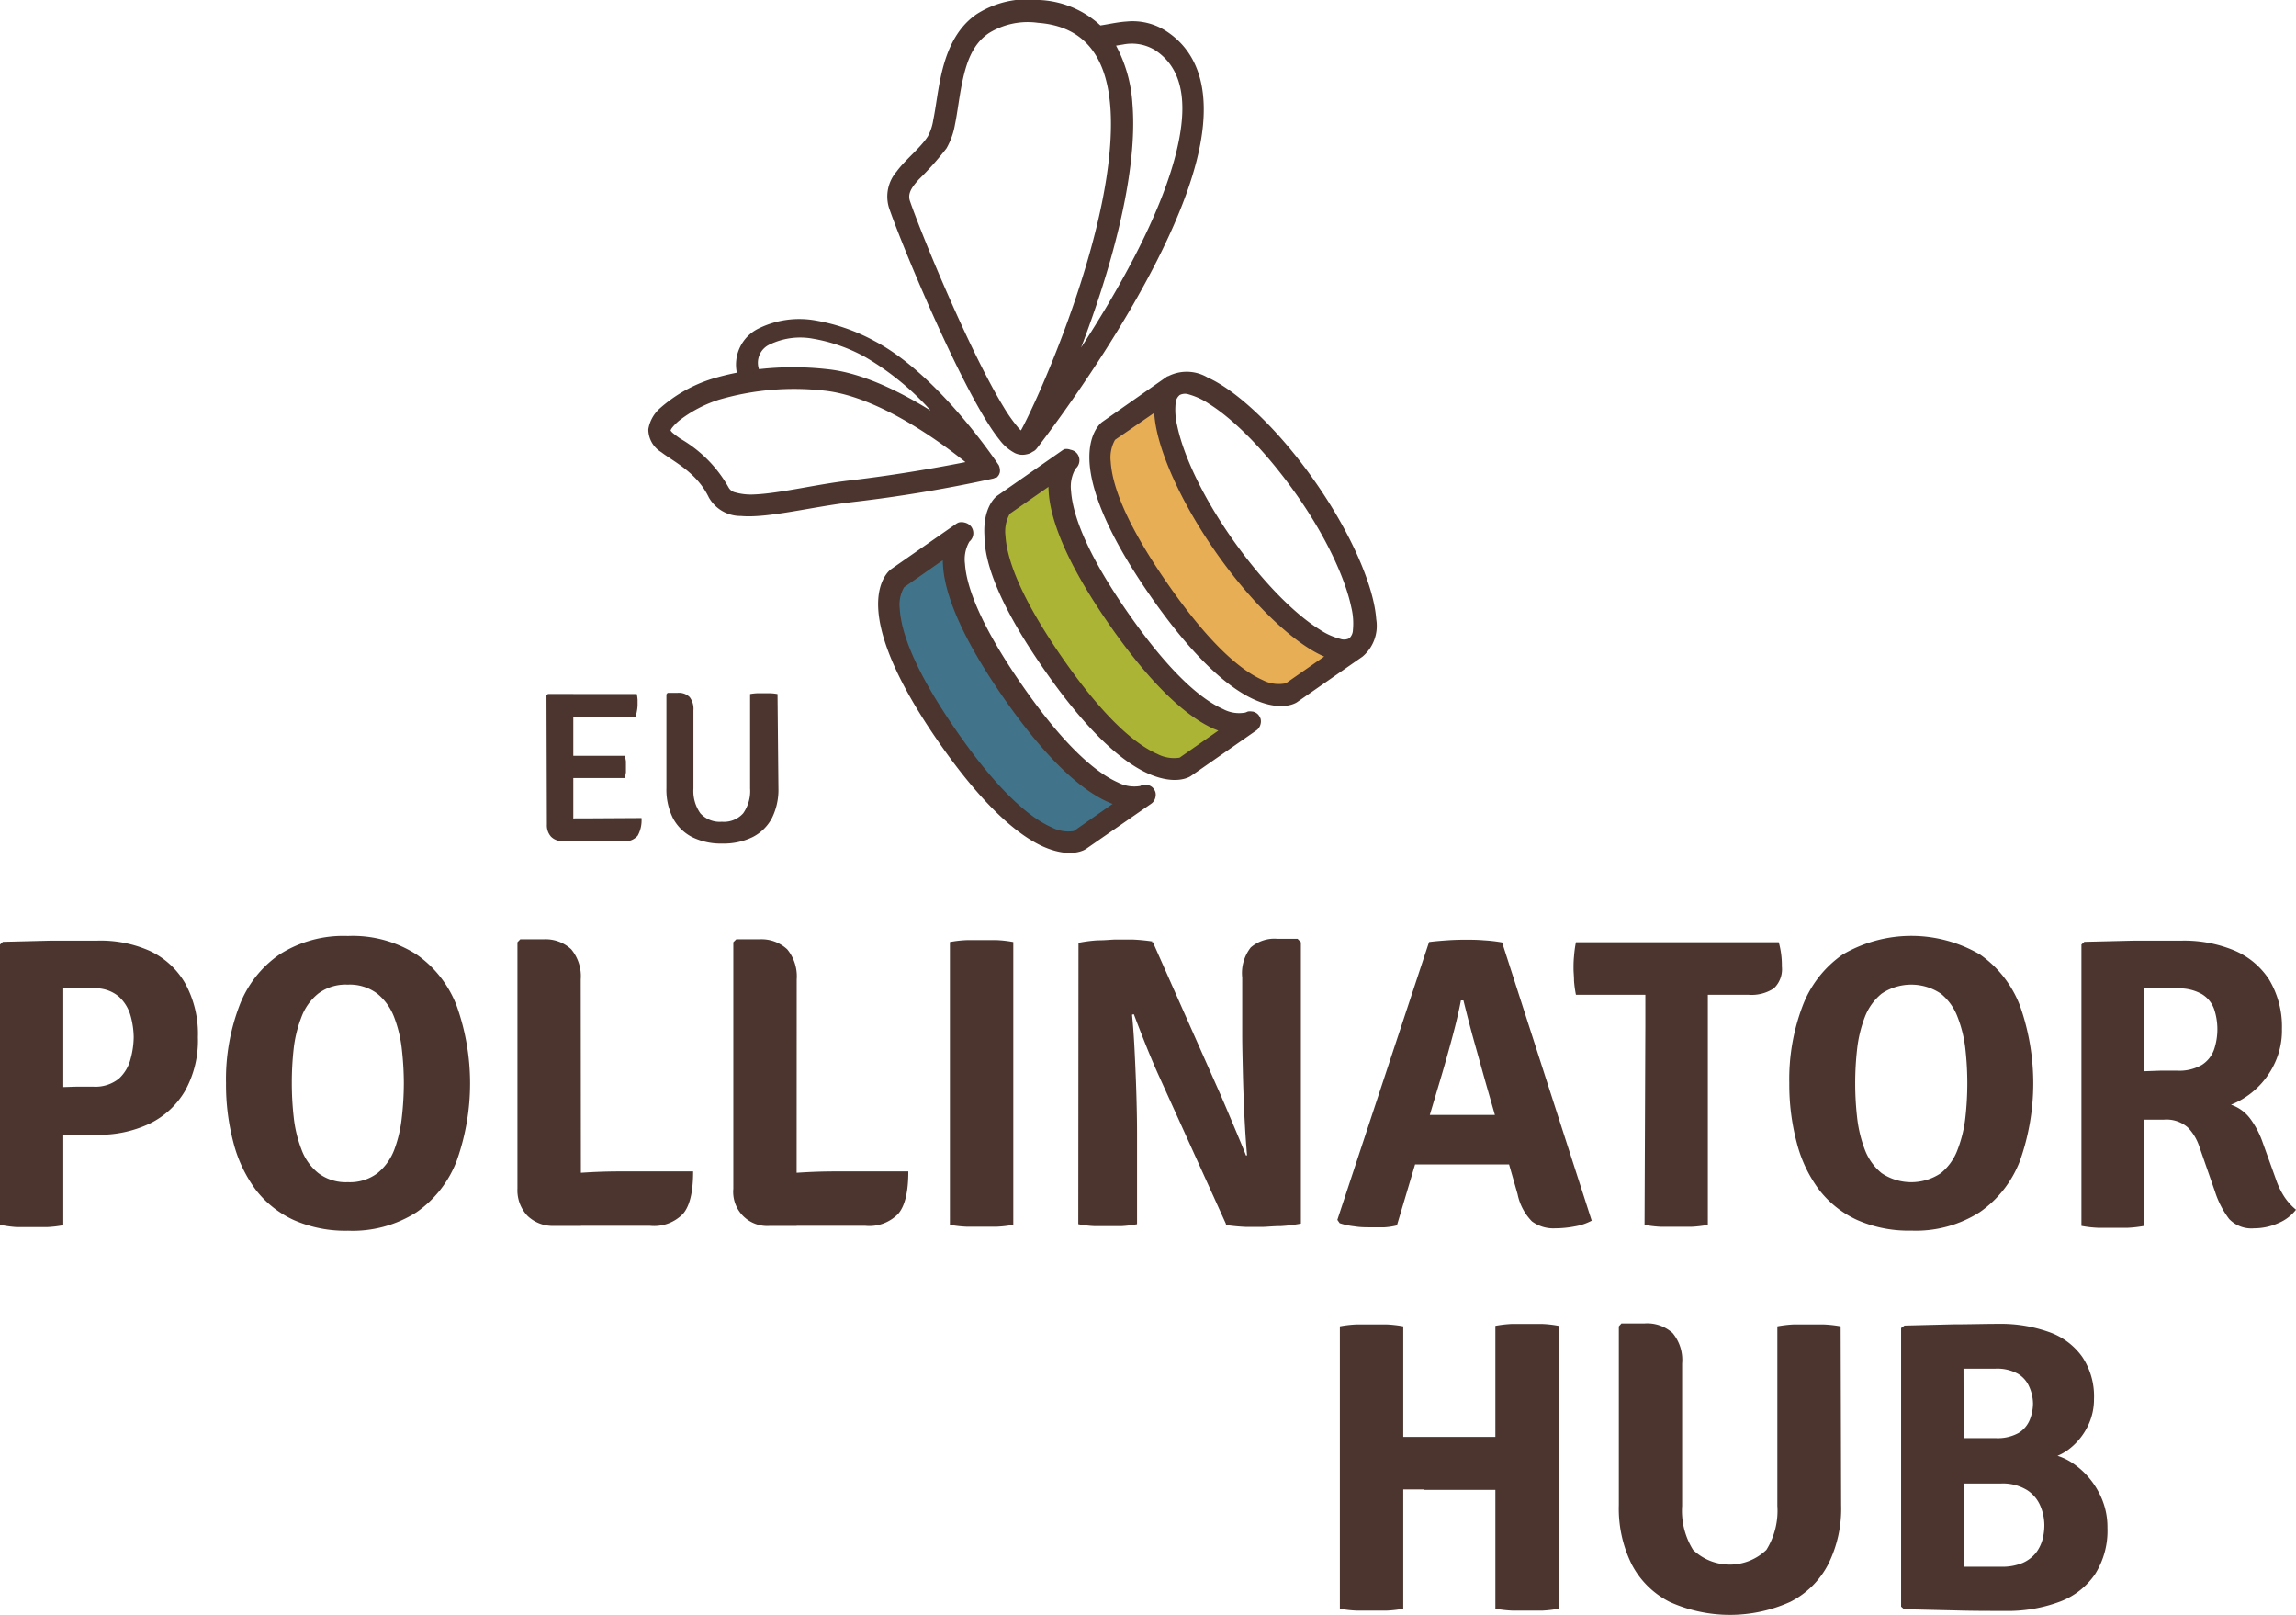
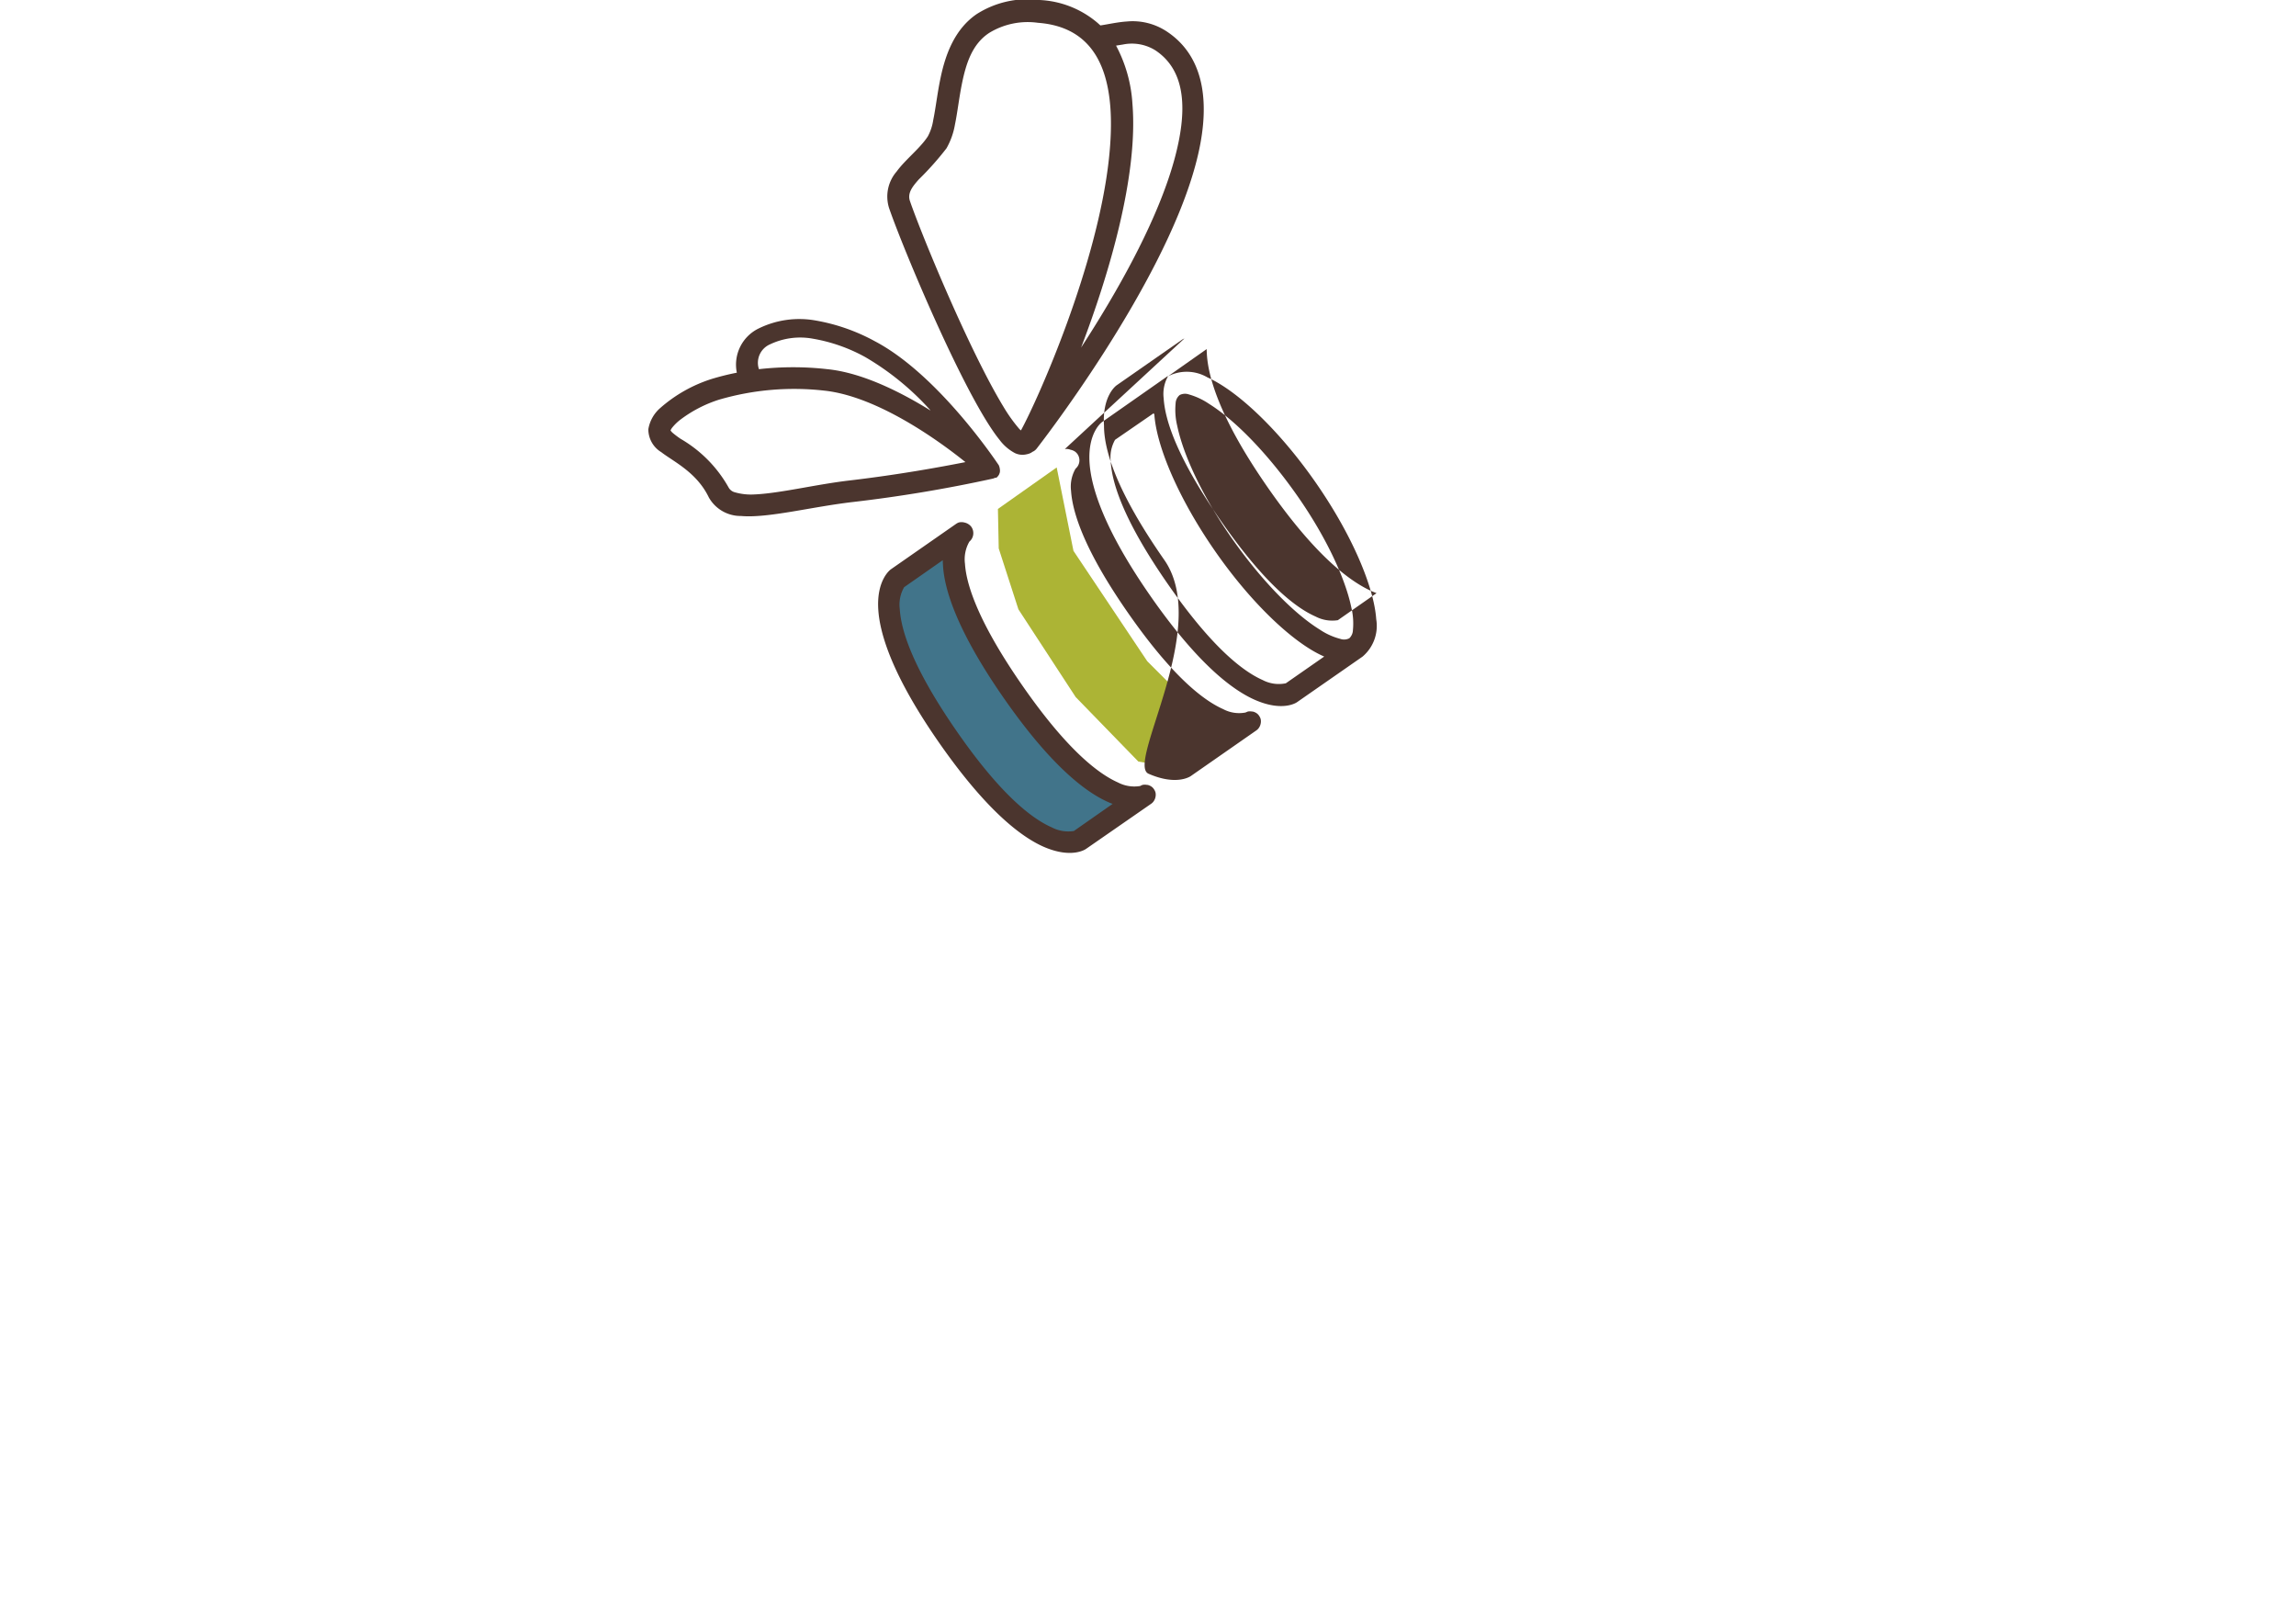
<svg xmlns="http://www.w3.org/2000/svg" viewBox="0 0 228.56 160.7">
  <path d="m89.25 57.52 5.71-3.57 1.2 7.56 7.36 10.98 4.99 4.99 4.28 1.97-6.16 4.56-4-1.53-6.24-6.42-5.71-8.74-1.96-6.06.53-3.74z" fill="#41748a" fill-rule="evenodd" />
  <path d="m99.34 50.65 5.85-4.13 1.67 8.3 7.35 10.99 4.99 4.99 4.28 1.96-4.81 3.92-5.35-.89-6.24-6.42-5.7-8.73-1.96-6.06-.08-3.93z" fill="#acb435" fill-rule="evenodd" />
-   <path d="m110.2 43.26 5.71-3.57 1.2 7.55 7.35 10.99 4.99 4.99 4.28 1.97-4.81 3.92-5.35-.89-6.24-6.42-5.7-8.74-1.96-6.06.53-3.74z" fill="#e8ae56" fill-rule="evenodd" />
-   <path d="M110.34 44Zm-10.53 7.36Zm-10.52 7.33Zm28.15-19.38a1.17 1.17 0 0 1 .9-.06 6.92 6.92 0 0 1 2 .93c2.58 1.61 5.78 4.88 8.69 9s4.87 8.3 5.49 11.27a6.76 6.76 0 0 1 .16 2.25 1.17 1.17 0 0 1-.36.82 1.13 1.13 0 0 1-.9.06 6.67 6.67 0 0 1-2.05-.93c-2.58-1.6-5.78-4.87-8.69-9s-4.87-8.3-5.49-11.27a6.76 6.76 0 0 1-.16-2.25 1.13 1.13 0 0 1 .41-.82Zm-2.59 1.81L111 43.77a3.58 3.58 0 0 0-.43 2.19c.14 2.26 1.4 6 5.69 12.17s7.38 8.64 9.44 9.55a3.46 3.46 0 0 0 2.3.32l3.82-2.66-.11-.05c-2.94-1.31-7.08-5.17-10.73-10.41s-5.86-10.46-6.07-13.66c-.05-.02-.06-.06-.06-.1Zm1.42-3.67h-.06l-6.5 4.55s-1.44 1-1.25 4.05c.16 2.45 1.42 6.6 6.08 13.29s8.12 9.31 10.36 10.3c2.83 1.25 4.21.25 4.23.23l6.5-4.52.07-.06a4 4 0 0 0 1.3-3.66c-.22-3.21-2.41-8.43-6.07-13.67s-7.8-9.1-10.73-10.4a4.07 4.07 0 0 0-3.93-.11Zm-11.9 11-3.85 2.68a3.58 3.58 0 0 0-.43 2.19c.14 2.26 1.4 6 5.68 12.17s7.38 8.64 9.45 9.55a3.59 3.59 0 0 0 2.21.36l3.85-2.69-.45-.18c-2.25-1-5.7-3.62-10.36-10.31s-5.93-10.83-6.08-13.29c-.01-.19-.02-.36-.02-.51Zm1.63-3.76a.94.94 0 0 0-.26.14l-6.49 4.52s-1.44 1-1.25 4c0 2.53 1.31 6.65 6 13.37S112.08 76 114.33 77c2.83 1.24 4.21.24 4.23.22l6.49-4.52a1 1 0 0 0 .22-.2 1.09 1.09 0 0 0 .22-.46 1.05 1.05 0 0 0 0-.5 1.11 1.11 0 0 0-.14-.29 1 1 0 0 0-.19-.22 1.15 1.15 0 0 0-.46-.22h-.06a1.19 1.19 0 0 0-.42 0l-.24.1a3.38 3.38 0 0 1-2.22-.34c-2.07-.92-5.17-3.41-9.45-9.55s-5.54-9.92-5.69-12.17a3.55 3.55 0 0 1 .45-2.21 1.09 1.09 0 0 0 .19-1.45 1.21 1.21 0 0 0-.22-.23 1.16 1.16 0 0 0-.47-.2 1.11 1.11 0 0 0-.57-.07ZM93.85 55.75 90 58.44a3.5 3.5 0 0 0-.43 2.18c.14 2.26 1.4 6 5.68 12.17s7.38 8.64 9.45 9.55a3.56 3.56 0 0 0 2.2.36l3.86-2.7a4.22 4.22 0 0 1-.45-.18c-2.25-1-5.7-3.62-10.36-10.31S94 58.69 93.87 56.23c-.01-.16-.02-.32-.02-.48ZM95.43 52a1.3 1.3 0 0 0-.26.14l-6.49 4.52s-1.44 1-1.25 4c.15 2.45 1.42 6.61 6.08 13.29s8.11 9.31 10.36 10.31c2.83 1.24 4.21.24 4.23.23l6.48-4.49a1 1 0 0 0 .22-.2 1.09 1.09 0 0 0 .22-.46 1.06 1.06 0 0 0 0-.5 1.11 1.11 0 0 0-.14-.29 1 1 0 0 0-.19-.22 1.15 1.15 0 0 0-.46-.22h-.06a1.19 1.19 0 0 0-.42 0 1.28 1.28 0 0 0-.24.11 3.51 3.51 0 0 1-2.22-.35c-2.07-.92-5.17-3.41-9.45-9.55s-5.64-9.97-5.78-12.22a3.51 3.51 0 0 1 .44-2.2 1.1 1.1 0 0 0 .2-1.46 1 1 0 0 0-.23-.23A1.16 1.16 0 0 0 96 52a1.11 1.11 0 0 0-.57 0Z" fill="#4b352e" fill-rule="evenodd" />
-   <path d="M63.86 81.41a3.17 3.17 0 0 1-.37 1.74 1.6 1.6 0 0 1-1.44.56h-5.9v-2.2l1.14-.07h1.27Zm-.47-12.34a4.1 4.1 0 0 1 .08.57v.51a3.45 3.45 0 0 1-.06.57 2.83 2.83 0 0 1-.17.65h-7.09v-2.3Zm-1.2 6.13a4.06 4.06 0 0 1 .12.57v1.09a4.78 4.78 0 0 1-.12.57h-6v-2.21h6Zm-7.79-6 .15-.14h2.52V83.7H56a1.52 1.52 0 0 1-1.15-.44 1.69 1.69 0 0 1-.41-1.2Zm23.09 9.24a6.3 6.3 0 0 1-.66 3 4.44 4.44 0 0 1-1.92 1.87 6.58 6.58 0 0 1-3 .64 6.49 6.49 0 0 1-3-.64A4.47 4.47 0 0 1 67 81.44a6.3 6.3 0 0 1-.66-3V69.1l.12-.15h1a1.52 1.52 0 0 1 1.19.42 1.91 1.91 0 0 1 .38 1.33v7.76a3.84 3.84 0 0 0 .69 2.48 2.6 2.6 0 0 0 2.14.84 2.56 2.56 0 0 0 2.12-.84 3.84 3.84 0 0 0 .69-2.48v-9.39a5 5 0 0 1 .69-.08h1.32a4.79 4.79 0 0 1 .72.08ZM19.7 103.23a10.29 10.29 0 0 1-1.29 5.35 8.22 8.22 0 0 1-3.55 3.26 11.65 11.65 0 0 1-5.16 1.09h-6v-4.64l1.73-.08 2.27-.07h1.56a3.71 3.71 0 0 0 2.57-.79 4 4 0 0 0 1.17-1.97 8.52 8.52 0 0 0 .31-2.15 8.32 8.32 0 0 0-.31-2.14 4.06 4.06 0 0 0-1.18-1.92 3.62 3.62 0 0 0-2.57-.81H6.3v23.57a11.4 11.4 0 0 1-1.63.19h-3a11.64 11.64 0 0 1-1.67-.23V94l.29-.27 4.85-.12H9.7a12.07 12.07 0 0 1 5.16 1 7.94 7.94 0 0 1 3.55 3.21 10.44 10.44 0 0 1 1.29 5.41Zm2.8 4.57a20.52 20.52 0 0 1 1.32-7.68 10.86 10.86 0 0 1 4-5.13 11.78 11.78 0 0 1 6.81-1.84A11.76 11.76 0 0 1 41.48 95a11 11 0 0 1 4 5.15 23 23 0 0 1 0 15.33 11 11 0 0 1-4 5.15 11.81 11.81 0 0 1-6.83 1.85 12.72 12.72 0 0 1-5.4-1.06 10.08 10.08 0 0 1-3.78-3 13.52 13.52 0 0 1-2.22-4.66 22.61 22.61 0 0 1-.75-5.96Zm6.55 0a30.32 30.32 0 0 0 .19 3.4 12.63 12.63 0 0 0 .77 3.19 5.38 5.38 0 0 0 1.68 2.36 4.53 4.53 0 0 0 2.94.9 4.56 4.56 0 0 0 2.95-.9 5.54 5.54 0 0 0 1.68-2.36 13.07 13.07 0 0 0 .74-3.19 30.36 30.36 0 0 0 .2-3.4 30.19 30.19 0 0 0-.2-3.39 12.91 12.91 0 0 0-.76-3.17 5.57 5.57 0 0 0-1.68-2.35 4.56 4.56 0 0 0-2.95-.9 4.53 4.53 0 0 0-2.94.9 5.4 5.4 0 0 0-1.67 2.35 12.47 12.47 0 0 0-.77 3.17 30.15 30.15 0 0 0-.18 3.39ZM69 116.58c0 2-.32 3.41-1 4.21a4 4 0 0 1-3.3 1.2h-9.53l-3.36-4.55q2.59-.45 5.16-.66c1.71-.14 3.28-.2 4.69-.2ZM57.83 122h-2.66a3.63 3.63 0 0 1-2.66-1 3.69 3.69 0 0 1-1-2.71V93.77l.28-.29h2.31a3.74 3.74 0 0 1 2.77 1 4.19 4.19 0 0 1 .94 3Zm32.59-5.42c0 2-.32 3.41-1 4.21a4 4 0 0 1-3.29 1.2h-9.49l-3.36-4.55q2.59-.45 5.16-.66c1.71-.14 3.27-.2 4.69-.2ZM79.3 122h-2.66a3.39 3.39 0 0 1-3.64-3.69V93.77l.29-.29h2.31a3.75 3.75 0 0 1 2.77 1 4.23 4.23 0 0 1 .94 3Zm15.26-28.25a11.33 11.33 0 0 1 1.66-.19h3.01a11.72 11.72 0 0 1 1.64.19v28.14a11.72 11.72 0 0 1-1.64.19h-3.01a11.33 11.33 0 0 1-1.66-.19Zm34.94.02v28a14.74 14.74 0 0 1-2 .25c-.8 0-1.41.08-1.84.08h-1.64a20.24 20.24 0 0 1-2-.19l1.66-6.8.46-.14c-.11-1.25-.2-2.62-.27-4.1s-.12-2.92-.15-4.3-.06-2.54-.06-3.49v-5.79a4.14 4.14 0 0 1 .85-3 3.6 3.6 0 0 1 2.66-.86h2Zm-14.27 13c-.47-1.06-.9-2.09-1.3-3.1s-.75-1.91-1.05-2.71L110 97.6l4.76-3.85 6.68 15.06c.52 1.19 1 2.34 1.46 3.43s.84 2 1.15 2.79l3.18 3.44-5.15 3.42Zm-7.87-12.94a14 14 0 0 1 1.92-.25c.79 0 1.39-.08 1.81-.08h1.62a19.44 19.44 0 0 1 2 .19l-1.58 7.17-.44.12q.17 1.71.27 3.87c.07 1.43.13 2.87.17 4.3s.06 2.72.06 3.84v8.84a11.48 11.48 0 0 1-1.52.19h-2.75a10.85 10.85 0 0 1-1.58-.19Zm35.27 22.05h-5.52l1.93-4.92h13.25l1.59 4.92h-11.33Zm-.37-22.13c.5-.07 1.11-.12 1.81-.17s1.31-.06 1.83-.06 1.12 0 1.83.06a15 15 0 0 1 1.8.21l8.92 27.69a5.48 5.48 0 0 1-1.69.57 10.43 10.43 0 0 1-1.94.19 3.57 3.57 0 0 1-2.32-.69 5.4 5.4 0 0 1-1.43-2.71l-3.15-11c-.33-1.17-.7-2.51-1.12-4s-.79-2.95-1.12-4.28h-.25c-.21 1.11-.51 2.38-.9 3.82s-.74 2.69-1.06 3.76l-4.41 14.81a6.69 6.69 0 0 1-1.25.19h-1.41c-.49 0-1 0-1.6-.1a6.84 6.84 0 0 1-1.44-.31l-.23-.33Zm21.53 8.25v-5.65h6.22v25.55a12.61 12.61 0 0 1-1.65.19h-3a12.42 12.42 0 0 1-1.65-.19Zm-6.91-3a11.15 11.15 0 0 1-.19-1.38c0-.45-.05-.86-.05-1.21s0-.77.05-1.24a11.2 11.2 0 0 1 .19-1.4h20.19a8.54 8.54 0 0 1 .31 2.41 2.61 2.61 0 0 1-.8 2.18 4 4 0 0 1-2.51.64h-12.86Zm21.24 8.8a20.52 20.52 0 0 1 1.32-7.68 10.94 10.94 0 0 1 4-5.13 13.53 13.53 0 0 1 13.66 0 11 11 0 0 1 4 5.15 23.16 23.16 0 0 1 0 15.33 11 11 0 0 1-4 5.15 11.81 11.81 0 0 1-6.83 1.85 12.69 12.69 0 0 1-5.4-1.06 10.08 10.08 0 0 1-3.78-3 13.34 13.34 0 0 1-2.22-4.66 22.6 22.6 0 0 1-.75-5.95Zm6.56 0a30.32 30.32 0 0 0 .19 3.4 13.07 13.07 0 0 0 .76 3.19 5.54 5.54 0 0 0 1.68 2.36 5.28 5.28 0 0 0 5.9 0 5.44 5.44 0 0 0 1.67-2.36 12.63 12.63 0 0 0 .77-3.19 30.43 30.43 0 0 0 0-6.79 12.47 12.47 0 0 0-.77-3.17 5.46 5.46 0 0 0-1.67-2.35 5.28 5.28 0 0 0-5.9 0 5.57 5.57 0 0 0-1.68 2.35 12.91 12.91 0 0 0-.76 3.17 30.15 30.15 0 0 0-.19 3.39Zm42.48-5.4a7.67 7.67 0 0 1-.76 3.5 8.13 8.13 0 0 1-1.91 2.55 8 8 0 0 1-2.4 1.49 4 4 0 0 1 1.92 1.4 8.87 8.87 0 0 1 1.23 2.35l1.32 3.67a7.78 7.78 0 0 0 .85 1.76 5.87 5.87 0 0 0 1.15 1.27 4.3 4.3 0 0 1-1.75 1.33 5.88 5.88 0 0 1-2.41.52 3.07 3.07 0 0 1-2.49-.92 9.07 9.07 0 0 1-1.41-2.72l-1.56-4.48a5 5 0 0 0-1.13-1.9 3.22 3.22 0 0 0-2.44-.79h-4.49v-4.72c.54 0 1.2-.06 2-.08l2.26-.08h1.56a4.47 4.47 0 0 0 2.5-.58 3 3 0 0 0 1.21-1.54 6.35 6.35 0 0 0 0-4 2.88 2.88 0 0 0-1.21-1.49 4.56 4.56 0 0 0-2.5-.57h-3.25V122a12.31 12.31 0 0 1-1.63.19h-2.97a11.69 11.69 0 0 1-1.65-.19V94l.29-.27 5-.12h4.72a13.08 13.08 0 0 1 5.11.94 7.71 7.71 0 0 1 3.54 2.9 9.07 9.07 0 0 1 1.3 4.95Zm-78.3 48.84v-19.29a12.08 12.08 0 0 1 1.64-.19h3.01a11 11 0 0 1 1.65.19v28.15a12.41 12.41 0 0 1-1.61.19h-3a12.65 12.65 0 0 1-1.69-.19Zm-9.17 8.86a11.72 11.72 0 0 1-1.64.19h-3a11.81 11.81 0 0 1-1.67-.19V132a11.81 11.81 0 0 1 1.67-.19h3a11.72 11.72 0 0 1 1.64.19v19.29Zm2.06-11.87h-5.87V143h16.81v5.27h-10.94Zm41.53 1.55a12.39 12.39 0 0 1-1.3 5.92 8.63 8.63 0 0 1-3.77 3.72 14.59 14.59 0 0 1-12 0 8.68 8.68 0 0 1-3.77-3.72 12.51 12.51 0 0 1-1.29-5.92V132l.26-.29h2.31a3.78 3.78 0 0 1 2.78.95 4.19 4.19 0 0 1 .95 3.05v14.15a7.36 7.36 0 0 0 1.09 4.38 5.27 5.27 0 0 0 7.3 0 7.36 7.36 0 0 0 1.09-4.38V132a12 12 0 0 1 1.61-.19h2.99a11.75 11.75 0 0 1 1.7.19Zm12.22 6.14h3.69a5.33 5.33 0 0 0 2.16-.38 3.5 3.5 0 0 0 1.32-1 3.9 3.9 0 0 0 .66-1.34 5.78 5.78 0 0 0 .18-1.4 5 5 0 0 0-.38-1.89 3.48 3.48 0 0 0-1.33-1.61 4.62 4.62 0 0 0-2.67-.66h-6v-4.52h5.52a4.29 4.29 0 0 0 2.29-.51 2.74 2.74 0 0 0 1.12-1.32 4.42 4.42 0 0 0 .32-1.63A4.2 4.2 0 0 0 202 138a2.75 2.75 0 0 0-1.12-1.28 4.24 4.24 0 0 0-2.27-.51h-3.15Zm-5.91-24 4.82-.12c1.58 0 3.09-.05 4.55-.05a14.26 14.26 0 0 1 5 .81 6.8 6.8 0 0 1 3.31 2.46 7.05 7.05 0 0 1 1.18 4.21 6 6 0 0 1-.69 2.84 6.45 6.45 0 0 1-1.85 2.19 5.24 5.24 0 0 1-2.55 1v-.64a5.8 5.8 0 0 1 3.15 1.12 7.9 7.9 0 0 1 2.37 2.69 7.31 7.31 0 0 1 .91 3.61 8.07 8.07 0 0 1-1.24 4.63 7.36 7.36 0 0 1-3.53 2.74 14.82 14.82 0 0 1-5.49.91c-1.59 0-3.23 0-4.9-.05l-5.09-.12-.29-.26v-27.72Z" fill="#4b352e" />
+   <path d="M110.34 44Zm-10.53 7.36Zm-10.52 7.33Zm28.15-19.38a1.17 1.17 0 0 1 .9-.06 6.92 6.92 0 0 1 2 .93c2.58 1.61 5.78 4.88 8.69 9s4.87 8.3 5.49 11.27a6.76 6.76 0 0 1 .16 2.25 1.17 1.17 0 0 1-.36.82 1.13 1.13 0 0 1-.9.06 6.67 6.67 0 0 1-2.05-.93c-2.58-1.6-5.78-4.87-8.69-9s-4.87-8.3-5.49-11.27a6.76 6.76 0 0 1-.16-2.25 1.13 1.13 0 0 1 .41-.82Zm-2.59 1.81L111 43.77a3.58 3.58 0 0 0-.43 2.19c.14 2.26 1.4 6 5.69 12.17s7.38 8.64 9.44 9.55a3.46 3.46 0 0 0 2.3.32l3.82-2.66-.11-.05c-2.94-1.31-7.08-5.17-10.73-10.41s-5.86-10.46-6.07-13.66c-.05-.02-.06-.06-.06-.1Zm1.42-3.67h-.06l-6.5 4.55s-1.44 1-1.25 4.05c.16 2.45 1.42 6.6 6.08 13.29s8.12 9.31 10.36 10.3c2.83 1.25 4.21.25 4.23.23l6.5-4.52.07-.06a4 4 0 0 0 1.3-3.66c-.22-3.21-2.41-8.43-6.07-13.67s-7.8-9.1-10.73-10.4a4.07 4.07 0 0 0-3.93-.11Za3.58 3.58 0 0 0-.43 2.19c.14 2.26 1.4 6 5.68 12.17s7.38 8.64 9.45 9.55a3.59 3.59 0 0 0 2.21.36l3.85-2.69-.45-.18c-2.25-1-5.7-3.62-10.36-10.31s-5.93-10.83-6.08-13.29c-.01-.19-.02-.36-.02-.51Zm1.63-3.76a.94.94 0 0 0-.26.14l-6.49 4.52s-1.44 1-1.25 4c0 2.53 1.31 6.65 6 13.37S112.08 76 114.33 77c2.83 1.24 4.21.24 4.23.22l6.49-4.52a1 1 0 0 0 .22-.2 1.09 1.09 0 0 0 .22-.46 1.05 1.05 0 0 0 0-.5 1.11 1.11 0 0 0-.14-.29 1 1 0 0 0-.19-.22 1.15 1.15 0 0 0-.46-.22h-.06a1.19 1.19 0 0 0-.42 0l-.24.1a3.38 3.38 0 0 1-2.22-.34c-2.07-.92-5.17-3.41-9.45-9.55s-5.54-9.92-5.69-12.17a3.55 3.55 0 0 1 .45-2.21 1.09 1.09 0 0 0 .19-1.45 1.21 1.21 0 0 0-.22-.23 1.16 1.16 0 0 0-.47-.2 1.11 1.11 0 0 0-.57-.07ZM93.85 55.75 90 58.44a3.5 3.5 0 0 0-.43 2.18c.14 2.26 1.4 6 5.68 12.17s7.38 8.64 9.45 9.55a3.56 3.56 0 0 0 2.2.36l3.86-2.7a4.22 4.22 0 0 1-.45-.18c-2.25-1-5.7-3.62-10.36-10.31S94 58.69 93.87 56.23c-.01-.16-.02-.32-.02-.48ZM95.43 52a1.3 1.3 0 0 0-.26.14l-6.49 4.52s-1.44 1-1.25 4c.15 2.45 1.42 6.61 6.08 13.29s8.11 9.31 10.36 10.31c2.83 1.24 4.21.24 4.23.23l6.48-4.49a1 1 0 0 0 .22-.2 1.09 1.09 0 0 0 .22-.46 1.06 1.06 0 0 0 0-.5 1.11 1.11 0 0 0-.14-.29 1 1 0 0 0-.19-.22 1.15 1.15 0 0 0-.46-.22h-.06a1.19 1.19 0 0 0-.42 0 1.28 1.28 0 0 0-.24.11 3.51 3.51 0 0 1-2.22-.35c-2.07-.92-5.17-3.41-9.45-9.55s-5.64-9.97-5.78-12.22a3.51 3.51 0 0 1 .44-2.2 1.1 1.1 0 0 0 .2-1.46 1 1 0 0 0-.23-.23A1.16 1.16 0 0 0 96 52a1.11 1.11 0 0 0-.57 0Z" fill="#4b352e" fill-rule="evenodd" />
  <path d="M107.62 34.59c3.53-5.43 7.6-12.55 9.29-18.73C118.18 11.2 118.17 7.09 115 5a4.43 4.43 0 0 0-3.21-.57l-.69.11a14.07 14.07 0 0 1 1.63 5.79c.59 7.13-2.32 16.96-5.11 24.26Zm-15 6.24a27.06 27.06 0 0 0-6.48-5.29 16.54 16.54 0 0 0-5.2-1.83 7 7 0 0 0-4.29.56 2 2 0 0 0-1.1 2.47 30.24 30.24 0 0 1 6.81 0c3.38.34 7.13 2.17 10.23 4.09Zm9 2-.14-.13a15.63 15.63 0 0 1-1.57-2.19c-3.4-5.58-8.16-17.11-9.33-20.51-.27-.8.28-1.46.87-2.13a30 30 0 0 0 2.77-3.11 7.2 7.2 0 0 0 .84-2.35c.25-1.2.41-2.67.71-4.14.4-1.93 1-3.89 2.71-5a7.35 7.35 0 0 1 4.85-1c6.64.49 7.82 6.5 7.06 13.53-1.16 10.71-7.08 23.97-8.75 27.02Zm1.1 2.16a1.05 1.05 0 0 0 .48-.35s12.48-15.92 15.8-28.2c1.56-5.73 1.09-10.69-2.84-13.3a6.15 6.15 0 0 0-4-1c-.92.06-1.8.27-2.62.39l-.29-.26A9.55 9.55 0 0 0 103.49 0a9.45 9.45 0 0 0-6.26 1.4c-2.15 1.47-3.1 3.92-3.61 6.4-.31 1.47-.47 2.94-.72 4.15a5 5 0 0 1-.53 1.61c-.77 1.2-2.24 2.31-3.12 3.52a3.8 3.8 0 0 0-.75 3.61c1.37 4 7.59 18.88 11 23.08a4.58 4.58 0 0 0 1.53 1.32 1.75 1.75 0 0 0 1.17.12 1.46 1.46 0 0 0 .54-.21Zm-6.62 1c-2.43.48-6.63 1.25-11.48 1.82-3.45.4-7 1.3-9.61 1.4a5.77 5.77 0 0 1-1.83-.21 1 1 0 0 1-.64-.47 12.88 12.88 0 0 0-4.79-4.86 9.16 9.16 0 0 1-.82-.62 1.68 1.68 0 0 1-.18-.21 1.08 1.08 0 0 1 .18-.3 4.71 4.71 0 0 1 .78-.76 12.82 12.82 0 0 1 3.85-2 26.65 26.65 0 0 1 10.54-.9c5.16.57 11.14 4.8 14.02 7.12Zm-22.75-8.9c-.88.17-1.69.38-2.43.6a14.28 14.28 0 0 0-5.2 2.92 3.56 3.56 0 0 0-1.18 2.11A2.66 2.66 0 0 0 65.83 45c1.21.94 3.53 2 4.73 4.5a3.63 3.63 0 0 0 3.2 1.85c2.66.24 7-.91 11.14-1.39a140.64 140.64 0 0 0 13.9-2.32 1 1 0 0 0 .27-.1h.12a1 1 0 0 0 .26-.31 1.43 1.43 0 0 0 .08-.22 1 1 0 0 0 0-.34 1.27 1.27 0 0 0-.11-.38c-.22-.32-6-9-12.33-12.33a19.05 19.05 0 0 0-5.93-2.07 9.18 9.18 0 0 0-5.62.79 4 4 0 0 0-2.19 4.41Z" fill="#4b352e" fill-rule="evenodd" />
</svg>